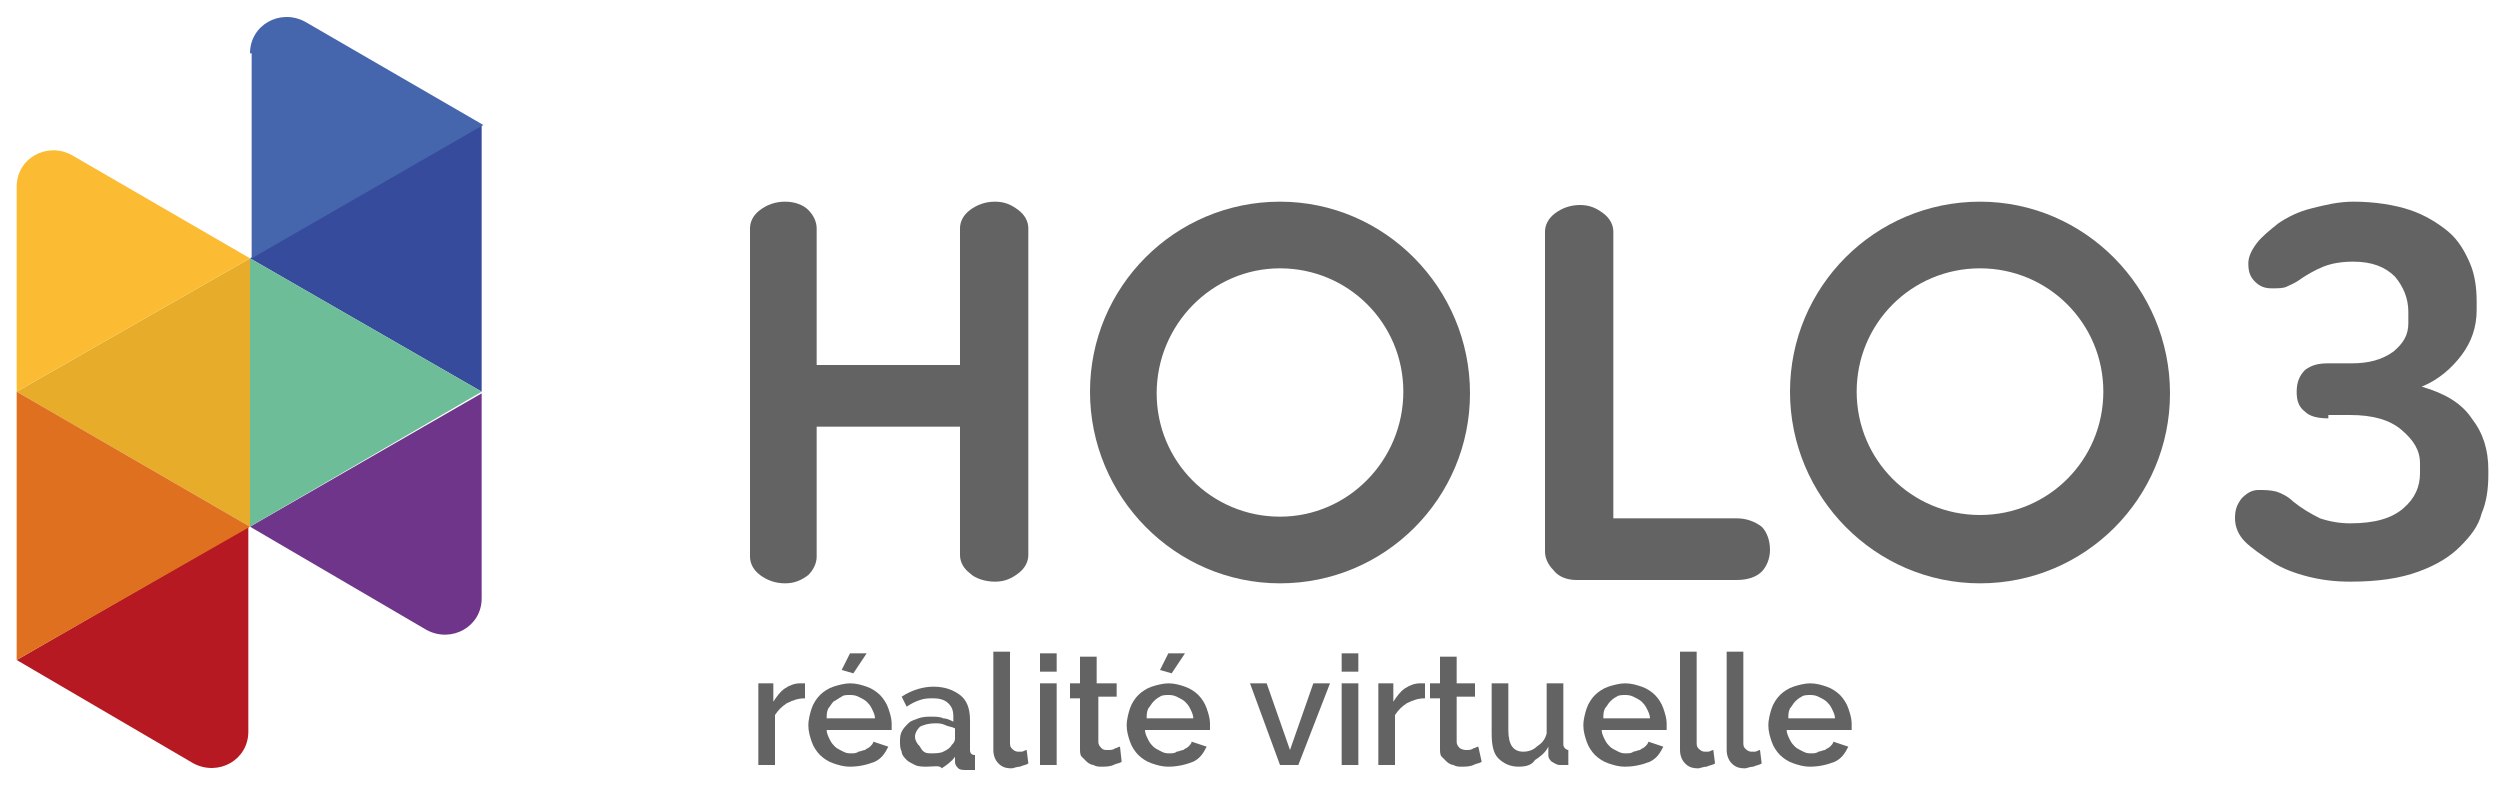
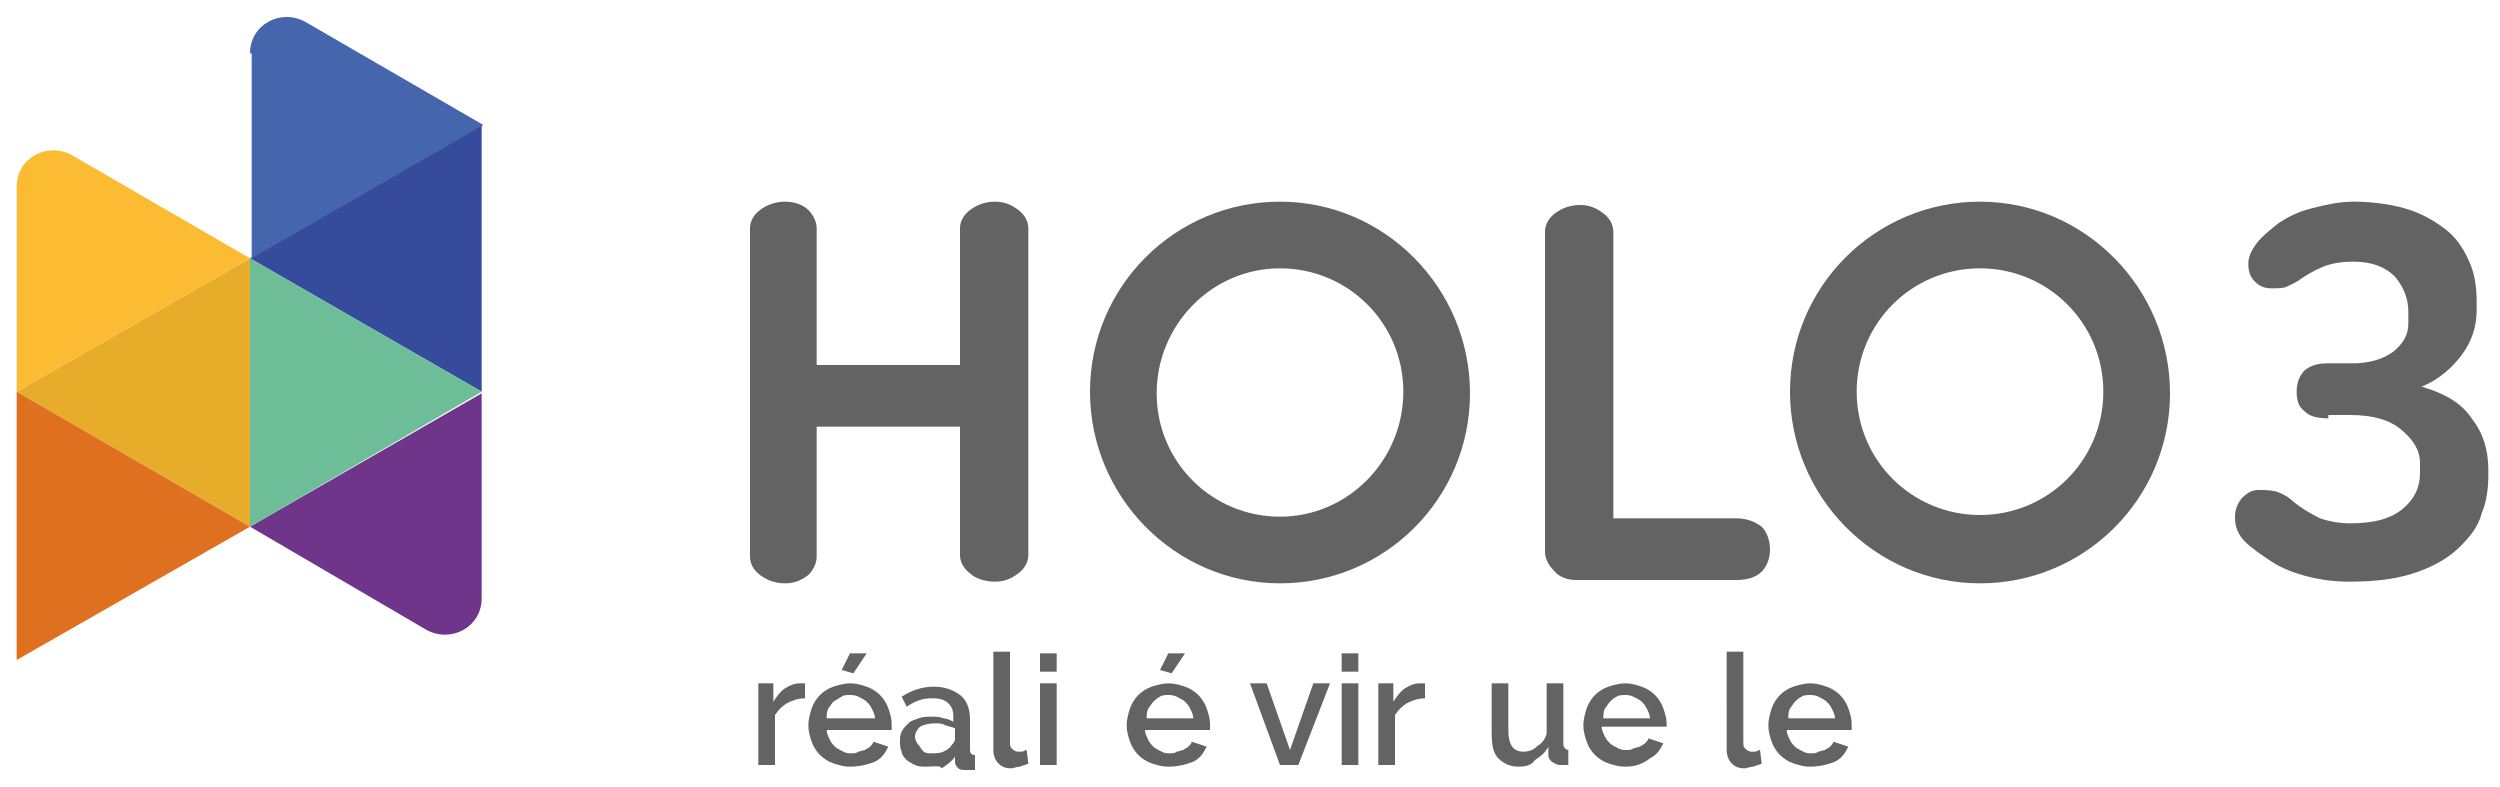
<svg xmlns="http://www.w3.org/2000/svg" version="1.1" id="Calque_1" x="0px" y="0px" viewBox="0 0 150 47.2" style="enable-background:new 0 0 150 47.2;" xml:space="preserve">
  <style type="text/css">
	.st0{fill:#B71923;}
	.st1{fill:#364B9B;}
	.st2{fill:#E7AC29;}
	.st3{fill:#4565AD;}
	.st4{fill:#6E358B;}
	.st5{fill:#6CBD98;}
	.st6{fill:#DE701F;}
	.st7{fill:#FBBC33;}
	.st8{fill:#646363;}
</style>
-   <path class="st0" d="M1,39.6L1,39.6l13.9-8v12.3c0,1.7-1.8,2.7-3.3,1.9L1,39.6z" />
  <polygon class="st1" points="28.9,7.5 28.9,23.5 28.9,23.5 15,15.5 15,15.5 " />
  <polygon class="st2" points="15,15.5 15,31.6 15,31.6 1,23.5 1,23.5 " />
  <path class="st3" d="M15,3.2c0-1.7,1.8-2.7,3.3-1.9l10.7,6.2v0l-13.9,8V3.2z" />
  <path class="st4" d="M15,31.6l13.9-8v12.3c0,1.7-1.8,2.7-3.3,1.9L15,31.6z" />
  <polygon class="st5" points="15,31.6 15,15.5 15,15.5 28.9,23.5 28.9,23.5 " />
  <polygon class="st6" points="1,39.6 1,23.5 1,23.5 15,31.6 15,31.6 " />
  <path class="st7" d="M15,15.5L15,15.5L1,23.5V11.2c0-1.7,1.8-2.7,3.3-1.9L15,15.5z" />
  <path class="st8" d="M57.6,25.6H49v7.8c0,0.4-0.2,0.8-0.5,1.1c-0.4,0.3-0.8,0.5-1.4,0.5c-0.6,0-1.1-0.2-1.5-0.5  c-0.4-0.3-0.6-0.7-0.6-1.1V13.7c0-0.4,0.2-0.8,0.6-1.1s0.9-0.5,1.5-0.5c0.6,0,1.1,0.2,1.4,0.5s0.5,0.7,0.5,1.1v8.2h8.6v-8.2  c0-0.4,0.2-0.8,0.6-1.1c0.4-0.3,0.9-0.5,1.5-0.5c0.6,0,1,0.2,1.4,0.5c0.4,0.3,0.6,0.7,0.6,1.1v19.6c0,0.4-0.2,0.8-0.6,1.1  c-0.4,0.3-0.8,0.5-1.4,0.5c-0.6,0-1.2-0.2-1.5-0.5c-0.4-0.3-0.6-0.7-0.6-1.1V25.6z" />
  <path class="st8" d="M92.7,13.9c0-0.4,0.2-0.8,0.6-1.1c0.4-0.3,0.9-0.5,1.5-0.5c0.6,0,1,0.2,1.4,0.5c0.4,0.3,0.6,0.7,0.6,1.1v17.2  h7.4c0.6,0,1.1,0.2,1.5,0.5c0.3,0.3,0.5,0.8,0.5,1.4c0,0.5-0.2,1-0.5,1.3c-0.3,0.3-0.8,0.5-1.5,0.5h-9.6c-0.6,0-1.1-0.2-1.4-0.6  c-0.3-0.3-0.5-0.7-0.5-1.1V13.9z" />
  <path class="st8" d="M139.7,25.1c-0.6,0-1.1-0.1-1.4-0.4c-0.4-0.3-0.5-0.7-0.5-1.2c0-0.6,0.2-1,0.5-1.3c0.4-0.3,0.8-0.4,1.4-0.4h1.4  c1,0,1.8-0.2,2.5-0.7c0.6-0.5,0.9-1,0.9-1.7v-0.7c0-0.8-0.3-1.5-0.8-2.1c-0.6-0.6-1.4-0.9-2.5-0.9c-0.7,0-1.3,0.1-1.8,0.3  c-0.5,0.2-1,0.5-1.3,0.7c-0.4,0.3-0.7,0.4-0.9,0.5c-0.2,0.1-0.5,0.1-0.9,0.1c-0.4,0-0.7-0.1-1-0.4c-0.3-0.3-0.4-0.6-0.4-1.1  c0-0.4,0.2-0.8,0.5-1.2c0.3-0.4,0.8-0.8,1.3-1.2c0.6-0.4,1.2-0.7,2-0.9c0.8-0.2,1.6-0.4,2.5-0.4c1.3,0,2.5,0.2,3.4,0.5  c0.9,0.3,1.7,0.8,2.3,1.3c0.6,0.5,1,1.2,1.3,1.9c0.3,0.7,0.4,1.5,0.4,2.3v0.5c0,1-0.3,1.9-0.9,2.7c-0.6,0.8-1.4,1.5-2.4,1.9  c1.4,0.4,2.4,1,3,1.9c0.7,0.9,1,1.9,1,3.1v0.3c0,0.8-0.1,1.6-0.4,2.3c-0.2,0.8-0.7,1.4-1.3,2c-0.6,0.6-1.4,1.1-2.5,1.5  c-1.1,0.4-2.4,0.6-4.1,0.6c-0.9,0-1.7-0.1-2.5-0.3c-0.8-0.2-1.6-0.5-2.2-0.9c-0.6-0.4-1.2-0.8-1.6-1.2c-0.4-0.4-0.6-0.9-0.6-1.4  c0-0.5,0.1-0.8,0.4-1.2c0.3-0.3,0.6-0.5,1-0.5c0.4,0,0.7,0,1.1,0.1c0.3,0.1,0.7,0.3,1,0.6c0.5,0.4,1,0.7,1.6,1  c0.6,0.2,1.2,0.3,1.8,0.3c1.5,0,2.5-0.3,3.2-0.9c0.7-0.6,1-1.3,1-2.1v-0.6c0-0.8-0.4-1.4-1.1-2c-0.7-0.6-1.7-0.9-3.1-0.9H139.7z" />
  <path class="st8" d="M76.8,16.1c4.1,0,7.4,3.3,7.4,7.4S80.9,31,76.8,31s-7.4-3.3-7.4-7.4S72.7,16.1,76.8,16.1 M76.8,12.1  c-6.3,0-11.4,5.1-11.4,11.4S70.5,35,76.8,35c6.3,0,11.4-5.1,11.4-11.4S83.1,12.1,76.8,12.1L76.8,12.1z" />
  <path class="st8" d="M118.8,16.1c4.1,0,7.4,3.3,7.4,7.4s-3.3,7.4-7.4,7.4c-4.1,0-7.4-3.3-7.4-7.4S114.7,16.1,118.8,16.1 M118.8,12.1  c-6.3,0-11.4,5.1-11.4,11.4S112.5,35,118.8,35c6.3,0,11.4-5.1,11.4-11.4S125.1,12.1,118.8,12.1L118.8,12.1z" />
  <g>
    <path class="st8" d="M48.3,41.9c-0.4,0-0.7,0.1-1.1,0.3c-0.3,0.2-0.5,0.4-0.7,0.7v3h-1V41h0.9v1.1c0.2-0.3,0.4-0.6,0.7-0.8   c0.3-0.2,0.6-0.3,0.9-0.3c0.1,0,0.1,0,0.2,0s0.1,0,0.1,0V41.9z" />
    <path class="st8" d="M51,46c-0.4,0-0.7-0.1-1-0.2c-0.3-0.1-0.6-0.3-0.8-0.5c-0.2-0.2-0.4-0.5-0.5-0.8c-0.1-0.3-0.2-0.6-0.2-1   c0-0.3,0.1-0.7,0.2-1s0.3-0.6,0.5-0.8c0.2-0.2,0.5-0.4,0.8-0.5c0.3-0.1,0.7-0.2,1-0.2c0.4,0,0.7,0.1,1,0.2c0.3,0.1,0.6,0.3,0.8,0.5   c0.2,0.2,0.4,0.5,0.5,0.8c0.1,0.3,0.2,0.6,0.2,0.9c0,0.1,0,0.1,0,0.2c0,0.1,0,0.1,0,0.2h-3.9c0,0.2,0.1,0.4,0.2,0.6   c0.1,0.2,0.2,0.3,0.3,0.4c0.1,0.1,0.3,0.2,0.5,0.3c0.2,0.1,0.3,0.1,0.5,0.1c0.1,0,0.3,0,0.4-0.1c0.1,0,0.3-0.1,0.4-0.1   c0.1-0.1,0.2-0.1,0.3-0.2c0.1-0.1,0.2-0.2,0.2-0.3l0.9,0.3c-0.2,0.4-0.4,0.7-0.8,0.9C52,45.9,51.5,46,51,46z M52.5,43.1   c0-0.2-0.1-0.4-0.2-0.6c-0.1-0.2-0.2-0.3-0.3-0.4c-0.1-0.1-0.3-0.2-0.5-0.3c-0.2-0.1-0.4-0.1-0.5-0.1c-0.2,0-0.4,0-0.5,0.1   c-0.2,0.1-0.3,0.2-0.5,0.3c-0.1,0.1-0.2,0.3-0.3,0.4c-0.1,0.2-0.1,0.4-0.1,0.6H52.5z M51.2,40.4l-0.7-0.2l0.5-1h1L51.2,40.4z" />
    <path class="st8" d="M55.6,46c-0.2,0-0.5,0-0.7-0.1c-0.2-0.1-0.4-0.2-0.5-0.3c-0.1-0.1-0.3-0.3-0.3-0.5C54,44.9,54,44.7,54,44.5   c0-0.2,0-0.4,0.1-0.6c0.1-0.2,0.2-0.3,0.4-0.5s0.4-0.2,0.6-0.3c0.3-0.1,0.5-0.1,0.8-0.1c0.2,0,0.5,0,0.7,0.1c0.2,0,0.4,0.1,0.6,0.2   v-0.3c0-0.4-0.1-0.6-0.3-0.8c-0.2-0.2-0.5-0.3-0.9-0.3c-0.3,0-0.5,0-0.8,0.1c-0.3,0.1-0.5,0.2-0.8,0.4l-0.3-0.6   c0.6-0.4,1.3-0.6,1.9-0.6c0.7,0,1.2,0.2,1.6,0.5c0.4,0.3,0.6,0.8,0.6,1.5v1.8c0,0.2,0.1,0.3,0.3,0.3v0.9c-0.1,0-0.2,0-0.3,0   c-0.1,0-0.1,0-0.2,0c-0.2,0-0.4,0-0.5-0.1c-0.1-0.1-0.2-0.2-0.2-0.4l0-0.3c-0.2,0.3-0.5,0.5-0.8,0.7C56.4,45.9,56,46,55.6,46z    M55.9,45.2c0.2,0,0.5,0,0.7-0.1c0.2-0.1,0.4-0.2,0.5-0.4c0.1-0.1,0.2-0.2,0.2-0.4v-0.6c-0.2-0.1-0.4-0.1-0.6-0.2s-0.4-0.1-0.6-0.1   c-0.4,0-0.7,0.1-0.9,0.2c-0.2,0.2-0.3,0.4-0.3,0.6c0,0.2,0.1,0.4,0.3,0.6C55.4,45.2,55.6,45.2,55.9,45.2z" />
    <path class="st8" d="M59.6,39.1h1v5.4c0,0.2,0,0.3,0.1,0.4c0.1,0.1,0.2,0.2,0.4,0.2c0.1,0,0.1,0,0.2,0c0.1,0,0.2-0.1,0.3-0.1   l0.1,0.8c-0.1,0.1-0.3,0.1-0.5,0.2c-0.2,0-0.4,0.1-0.5,0.1c-0.4,0-0.6-0.1-0.8-0.3c-0.2-0.2-0.3-0.5-0.3-0.8V39.1z" />
    <path class="st8" d="M62.4,40.3v-1.1h1v1.1H62.4z M62.4,45.9V41h1v4.9H62.4z" />
-     <path class="st8" d="M67.3,45.7c-0.1,0.1-0.3,0.1-0.5,0.2S66.3,46,66.1,46c-0.2,0-0.3,0-0.5-0.1c-0.1,0-0.3-0.1-0.4-0.2   c-0.1-0.1-0.2-0.2-0.3-0.3c-0.1-0.1-0.1-0.3-0.1-0.5v-3h-0.6V41h0.6v-1.6h1V41H67v0.8h-1.1v2.7c0,0.2,0.1,0.3,0.2,0.4   c0.1,0.1,0.2,0.1,0.4,0.1c0.1,0,0.3,0,0.4-0.1c0.1,0,0.2-0.1,0.3-0.1L67.3,45.7z" />
    <path class="st8" d="M70.1,46c-0.4,0-0.7-0.1-1-0.2c-0.3-0.1-0.6-0.3-0.8-0.5c-0.2-0.2-0.4-0.5-0.5-0.8c-0.1-0.3-0.2-0.6-0.2-1   c0-0.3,0.1-0.7,0.2-1c0.1-0.3,0.3-0.6,0.5-0.8c0.2-0.2,0.5-0.4,0.8-0.5c0.3-0.1,0.7-0.2,1-0.2c0.4,0,0.7,0.1,1,0.2   c0.3,0.1,0.6,0.3,0.8,0.5c0.2,0.2,0.4,0.5,0.5,0.8c0.1,0.3,0.2,0.6,0.2,0.9c0,0.1,0,0.1,0,0.2c0,0.1,0,0.1,0,0.2h-3.9   c0,0.2,0.1,0.4,0.2,0.6c0.1,0.2,0.2,0.3,0.3,0.4c0.1,0.1,0.3,0.2,0.5,0.3c0.2,0.1,0.3,0.1,0.5,0.1c0.1,0,0.3,0,0.4-0.1   c0.1,0,0.3-0.1,0.4-0.1c0.1-0.1,0.2-0.1,0.3-0.2c0.1-0.1,0.2-0.2,0.2-0.3l0.9,0.3c-0.2,0.4-0.4,0.7-0.8,0.9   C71.1,45.9,70.6,46,70.1,46z M71.6,43.1c0-0.2-0.1-0.4-0.2-0.6c-0.1-0.2-0.2-0.3-0.3-0.4c-0.1-0.1-0.3-0.2-0.5-0.3   c-0.2-0.1-0.4-0.1-0.5-0.1s-0.4,0-0.5,0.1c-0.2,0.1-0.3,0.2-0.4,0.3c-0.1,0.1-0.2,0.3-0.3,0.4c-0.1,0.2-0.1,0.4-0.1,0.6H71.6z    M70.3,40.4l-0.7-0.2l0.5-1h1L70.3,40.4z" />
    <path class="st8" d="M76.8,45.9L75,41h1l1.4,4l1.4-4h1l-1.9,4.9H76.8z" />
    <path class="st8" d="M80.5,40.3v-1.1h1v1.1H80.5z M80.5,45.9V41h1v4.9H80.5z" />
    <path class="st8" d="M85.5,41.9c-0.4,0-0.7,0.1-1.1,0.3c-0.3,0.2-0.5,0.4-0.7,0.7v3h-1V41h0.9v1.1c0.2-0.3,0.4-0.6,0.7-0.8   c0.3-0.2,0.6-0.3,0.9-0.3c0.1,0,0.1,0,0.2,0c0,0,0.1,0,0.1,0V41.9z" />
-     <path class="st8" d="M88.9,45.7c-0.1,0.1-0.3,0.1-0.5,0.2S87.9,46,87.7,46c-0.2,0-0.3,0-0.5-0.1c-0.1,0-0.3-0.1-0.4-0.2   c-0.1-0.1-0.2-0.2-0.3-0.3c-0.1-0.1-0.1-0.3-0.1-0.5v-3h-0.6V41h0.6v-1.6h1V41h1.1v0.8h-1.1v2.7c0,0.2,0.1,0.3,0.2,0.4   C87.8,45,87.9,45,88,45c0.1,0,0.3,0,0.4-0.1c0.1,0,0.2-0.1,0.3-0.1L88.9,45.7z" />
    <path class="st8" d="M91.1,46c-0.5,0-0.9-0.2-1.2-0.5c-0.3-0.3-0.4-0.8-0.4-1.5v-3h1v2.8c0,0.9,0.3,1.3,0.9,1.3   c0.3,0,0.6-0.1,0.8-0.3c0.3-0.2,0.5-0.4,0.6-0.8v-3h1v3.6c0,0.1,0,0.2,0.1,0.3c0,0,0.1,0.1,0.2,0.1v0.9c-0.1,0-0.2,0-0.3,0   c-0.1,0-0.1,0-0.2,0c-0.2,0-0.3-0.1-0.5-0.2c-0.1-0.1-0.2-0.2-0.2-0.4l0-0.5c-0.2,0.4-0.5,0.6-0.8,0.8C91.9,45.9,91.6,46,91.1,46z" />
-     <path class="st8" d="M97.5,46c-0.4,0-0.7-0.1-1-0.2c-0.3-0.1-0.6-0.3-0.8-0.5c-0.2-0.2-0.4-0.5-0.5-0.8c-0.1-0.3-0.2-0.6-0.2-1   c0-0.3,0.1-0.7,0.2-1c0.1-0.3,0.3-0.6,0.5-0.8c0.2-0.2,0.5-0.4,0.8-0.5c0.3-0.1,0.7-0.2,1-0.2c0.4,0,0.7,0.1,1,0.2   c0.3,0.1,0.6,0.3,0.8,0.5c0.2,0.2,0.4,0.5,0.5,0.8c0.1,0.3,0.2,0.6,0.2,0.9c0,0.1,0,0.1,0,0.2c0,0.1,0,0.1,0,0.2h-3.9   c0,0.2,0.1,0.4,0.2,0.6c0.1,0.2,0.2,0.3,0.3,0.4c0.1,0.1,0.3,0.2,0.5,0.3c0.2,0.1,0.3,0.1,0.5,0.1c0.1,0,0.3,0,0.4-0.1   c0.1,0,0.3-0.1,0.4-0.1c0.1-0.1,0.2-0.1,0.3-0.2c0.1-0.1,0.2-0.2,0.2-0.3l0.9,0.3c-0.2,0.4-0.4,0.7-0.8,0.9   C98.5,45.9,98,46,97.5,46z M99,43.1c0-0.2-0.1-0.4-0.2-0.6c-0.1-0.2-0.2-0.3-0.3-0.4c-0.1-0.1-0.3-0.2-0.5-0.3   c-0.2-0.1-0.4-0.1-0.5-0.1s-0.4,0-0.5,0.1c-0.2,0.1-0.3,0.2-0.4,0.3c-0.1,0.1-0.2,0.3-0.3,0.4c-0.1,0.2-0.1,0.4-0.1,0.6H99z" />
-     <path class="st8" d="M100.8,39.1h1v5.4c0,0.2,0,0.3,0.1,0.4c0.1,0.1,0.2,0.2,0.4,0.2c0.1,0,0.1,0,0.2,0c0.1,0,0.2-0.1,0.3-0.1   l0.1,0.8c-0.1,0.1-0.3,0.1-0.5,0.2c-0.2,0-0.4,0.1-0.5,0.1c-0.4,0-0.6-0.1-0.8-0.3c-0.2-0.2-0.3-0.5-0.3-0.8V39.1z" />
+     <path class="st8" d="M97.5,46c-0.4,0-0.7-0.1-1-0.2c-0.3-0.1-0.6-0.3-0.8-0.5c-0.2-0.2-0.4-0.5-0.5-0.8c-0.1-0.3-0.2-0.6-0.2-1   c0-0.3,0.1-0.7,0.2-1c0.1-0.3,0.3-0.6,0.5-0.8c0.2-0.2,0.5-0.4,0.8-0.5c0.3-0.1,0.7-0.2,1-0.2c0.4,0,0.7,0.1,1,0.2   c0.3,0.1,0.6,0.3,0.8,0.5c0.2,0.2,0.4,0.5,0.5,0.8c0.1,0.3,0.2,0.6,0.2,0.9c0,0.1,0,0.1,0,0.2h-3.9   c0,0.2,0.1,0.4,0.2,0.6c0.1,0.2,0.2,0.3,0.3,0.4c0.1,0.1,0.3,0.2,0.5,0.3c0.2,0.1,0.3,0.1,0.5,0.1c0.1,0,0.3,0,0.4-0.1   c0.1,0,0.3-0.1,0.4-0.1c0.1-0.1,0.2-0.1,0.3-0.2c0.1-0.1,0.2-0.2,0.2-0.3l0.9,0.3c-0.2,0.4-0.4,0.7-0.8,0.9   C98.5,45.9,98,46,97.5,46z M99,43.1c0-0.2-0.1-0.4-0.2-0.6c-0.1-0.2-0.2-0.3-0.3-0.4c-0.1-0.1-0.3-0.2-0.5-0.3   c-0.2-0.1-0.4-0.1-0.5-0.1s-0.4,0-0.5,0.1c-0.2,0.1-0.3,0.2-0.4,0.3c-0.1,0.1-0.2,0.3-0.3,0.4c-0.1,0.2-0.1,0.4-0.1,0.6H99z" />
    <path class="st8" d="M103.6,39.1h1v5.4c0,0.2,0,0.3,0.1,0.4c0.1,0.1,0.2,0.2,0.4,0.2c0.1,0,0.1,0,0.2,0c0.1,0,0.2-0.1,0.3-0.1   l0.1,0.8c-0.1,0.1-0.3,0.1-0.5,0.2c-0.2,0-0.4,0.1-0.5,0.1c-0.4,0-0.6-0.1-0.8-0.3c-0.2-0.2-0.3-0.5-0.3-0.8V39.1z" />
    <path class="st8" d="M108.6,46c-0.4,0-0.7-0.1-1-0.2c-0.3-0.1-0.6-0.3-0.8-0.5c-0.2-0.2-0.4-0.5-0.5-0.8c-0.1-0.3-0.2-0.6-0.2-1   c0-0.3,0.1-0.7,0.2-1c0.1-0.3,0.3-0.6,0.5-0.8c0.2-0.2,0.5-0.4,0.8-0.5s0.7-0.2,1-0.2c0.4,0,0.7,0.1,1,0.2c0.3,0.1,0.6,0.3,0.8,0.5   c0.2,0.2,0.4,0.5,0.5,0.8c0.1,0.3,0.2,0.6,0.2,0.9c0,0.1,0,0.1,0,0.2c0,0.1,0,0.1,0,0.2h-3.9c0,0.2,0.1,0.4,0.2,0.6   c0.1,0.2,0.2,0.3,0.3,0.4c0.1,0.1,0.3,0.2,0.5,0.3c0.2,0.1,0.3,0.1,0.5,0.1c0.1,0,0.3,0,0.4-0.1c0.1,0,0.3-0.1,0.4-0.1   c0.1-0.1,0.2-0.1,0.3-0.2c0.1-0.1,0.2-0.2,0.2-0.3l0.9,0.3c-0.2,0.4-0.4,0.7-0.8,0.9C109.6,45.9,109.1,46,108.6,46z M110.1,43.1   c0-0.2-0.1-0.4-0.2-0.6c-0.1-0.2-0.2-0.3-0.3-0.4c-0.1-0.1-0.3-0.2-0.5-0.3c-0.2-0.1-0.4-0.1-0.5-0.1s-0.4,0-0.5,0.1   c-0.2,0.1-0.3,0.2-0.4,0.3c-0.1,0.1-0.2,0.3-0.3,0.4c-0.1,0.2-0.1,0.4-0.1,0.6H110.1z" />
  </g>
</svg>